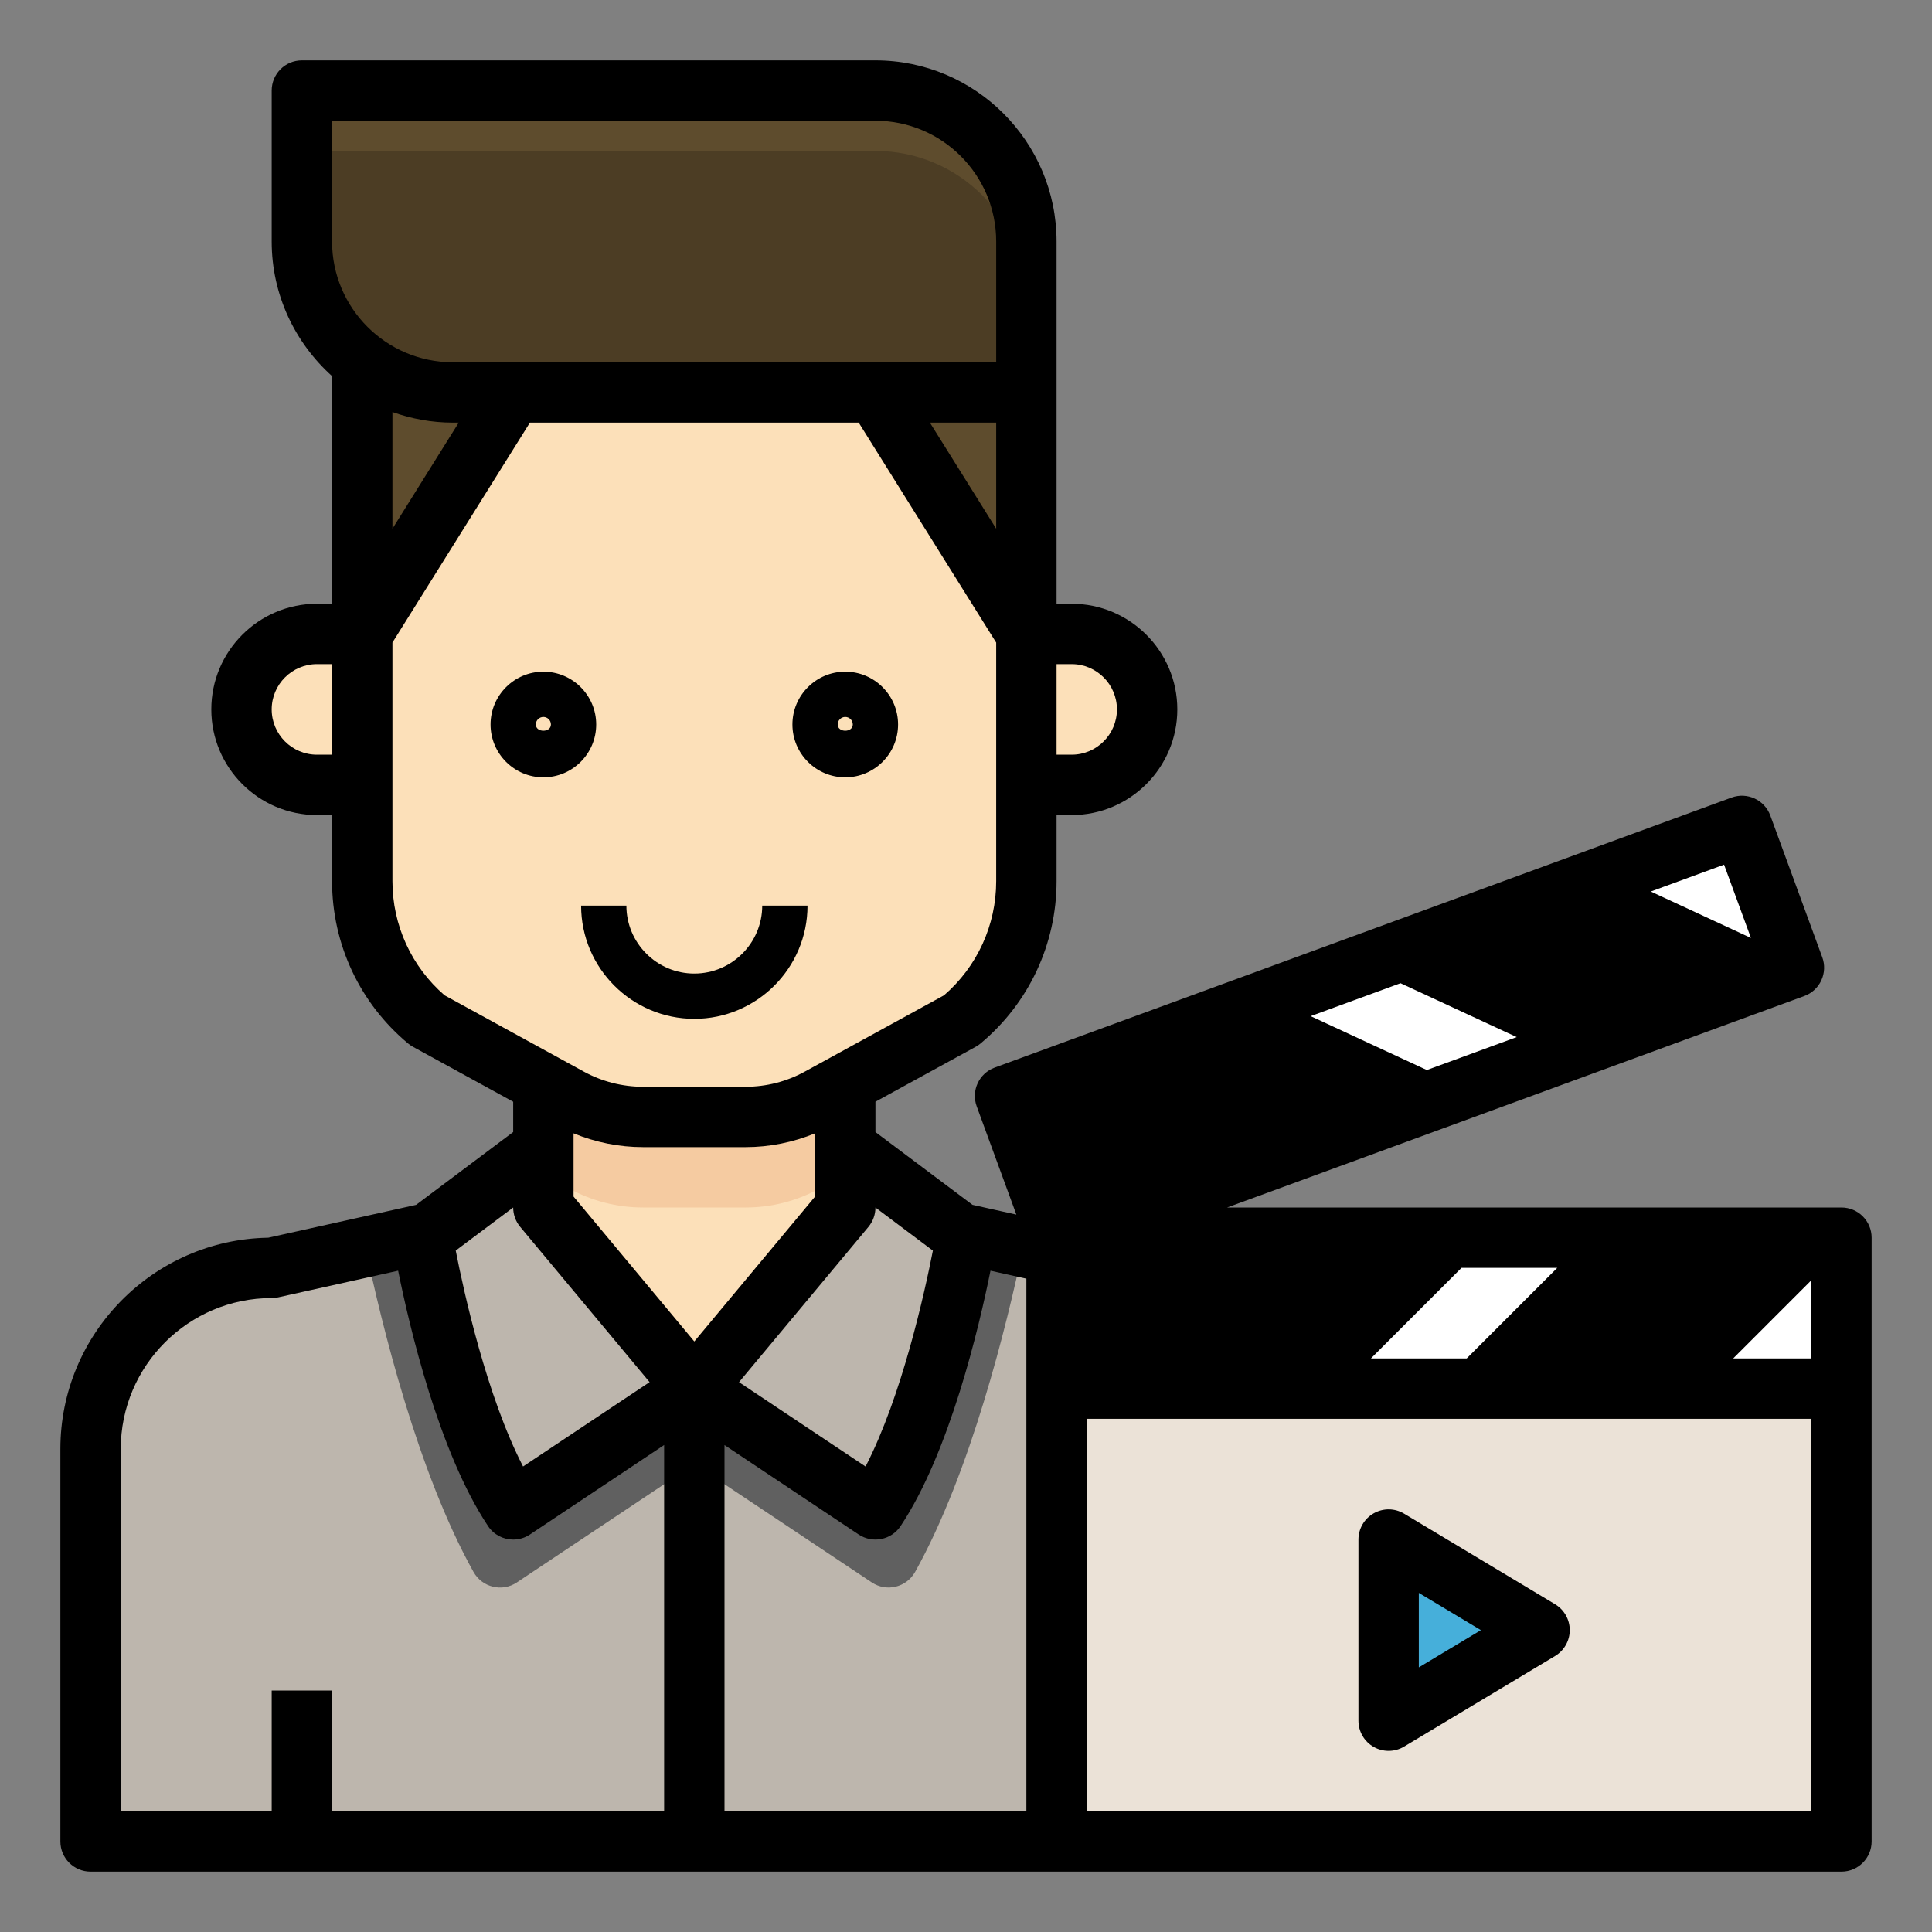
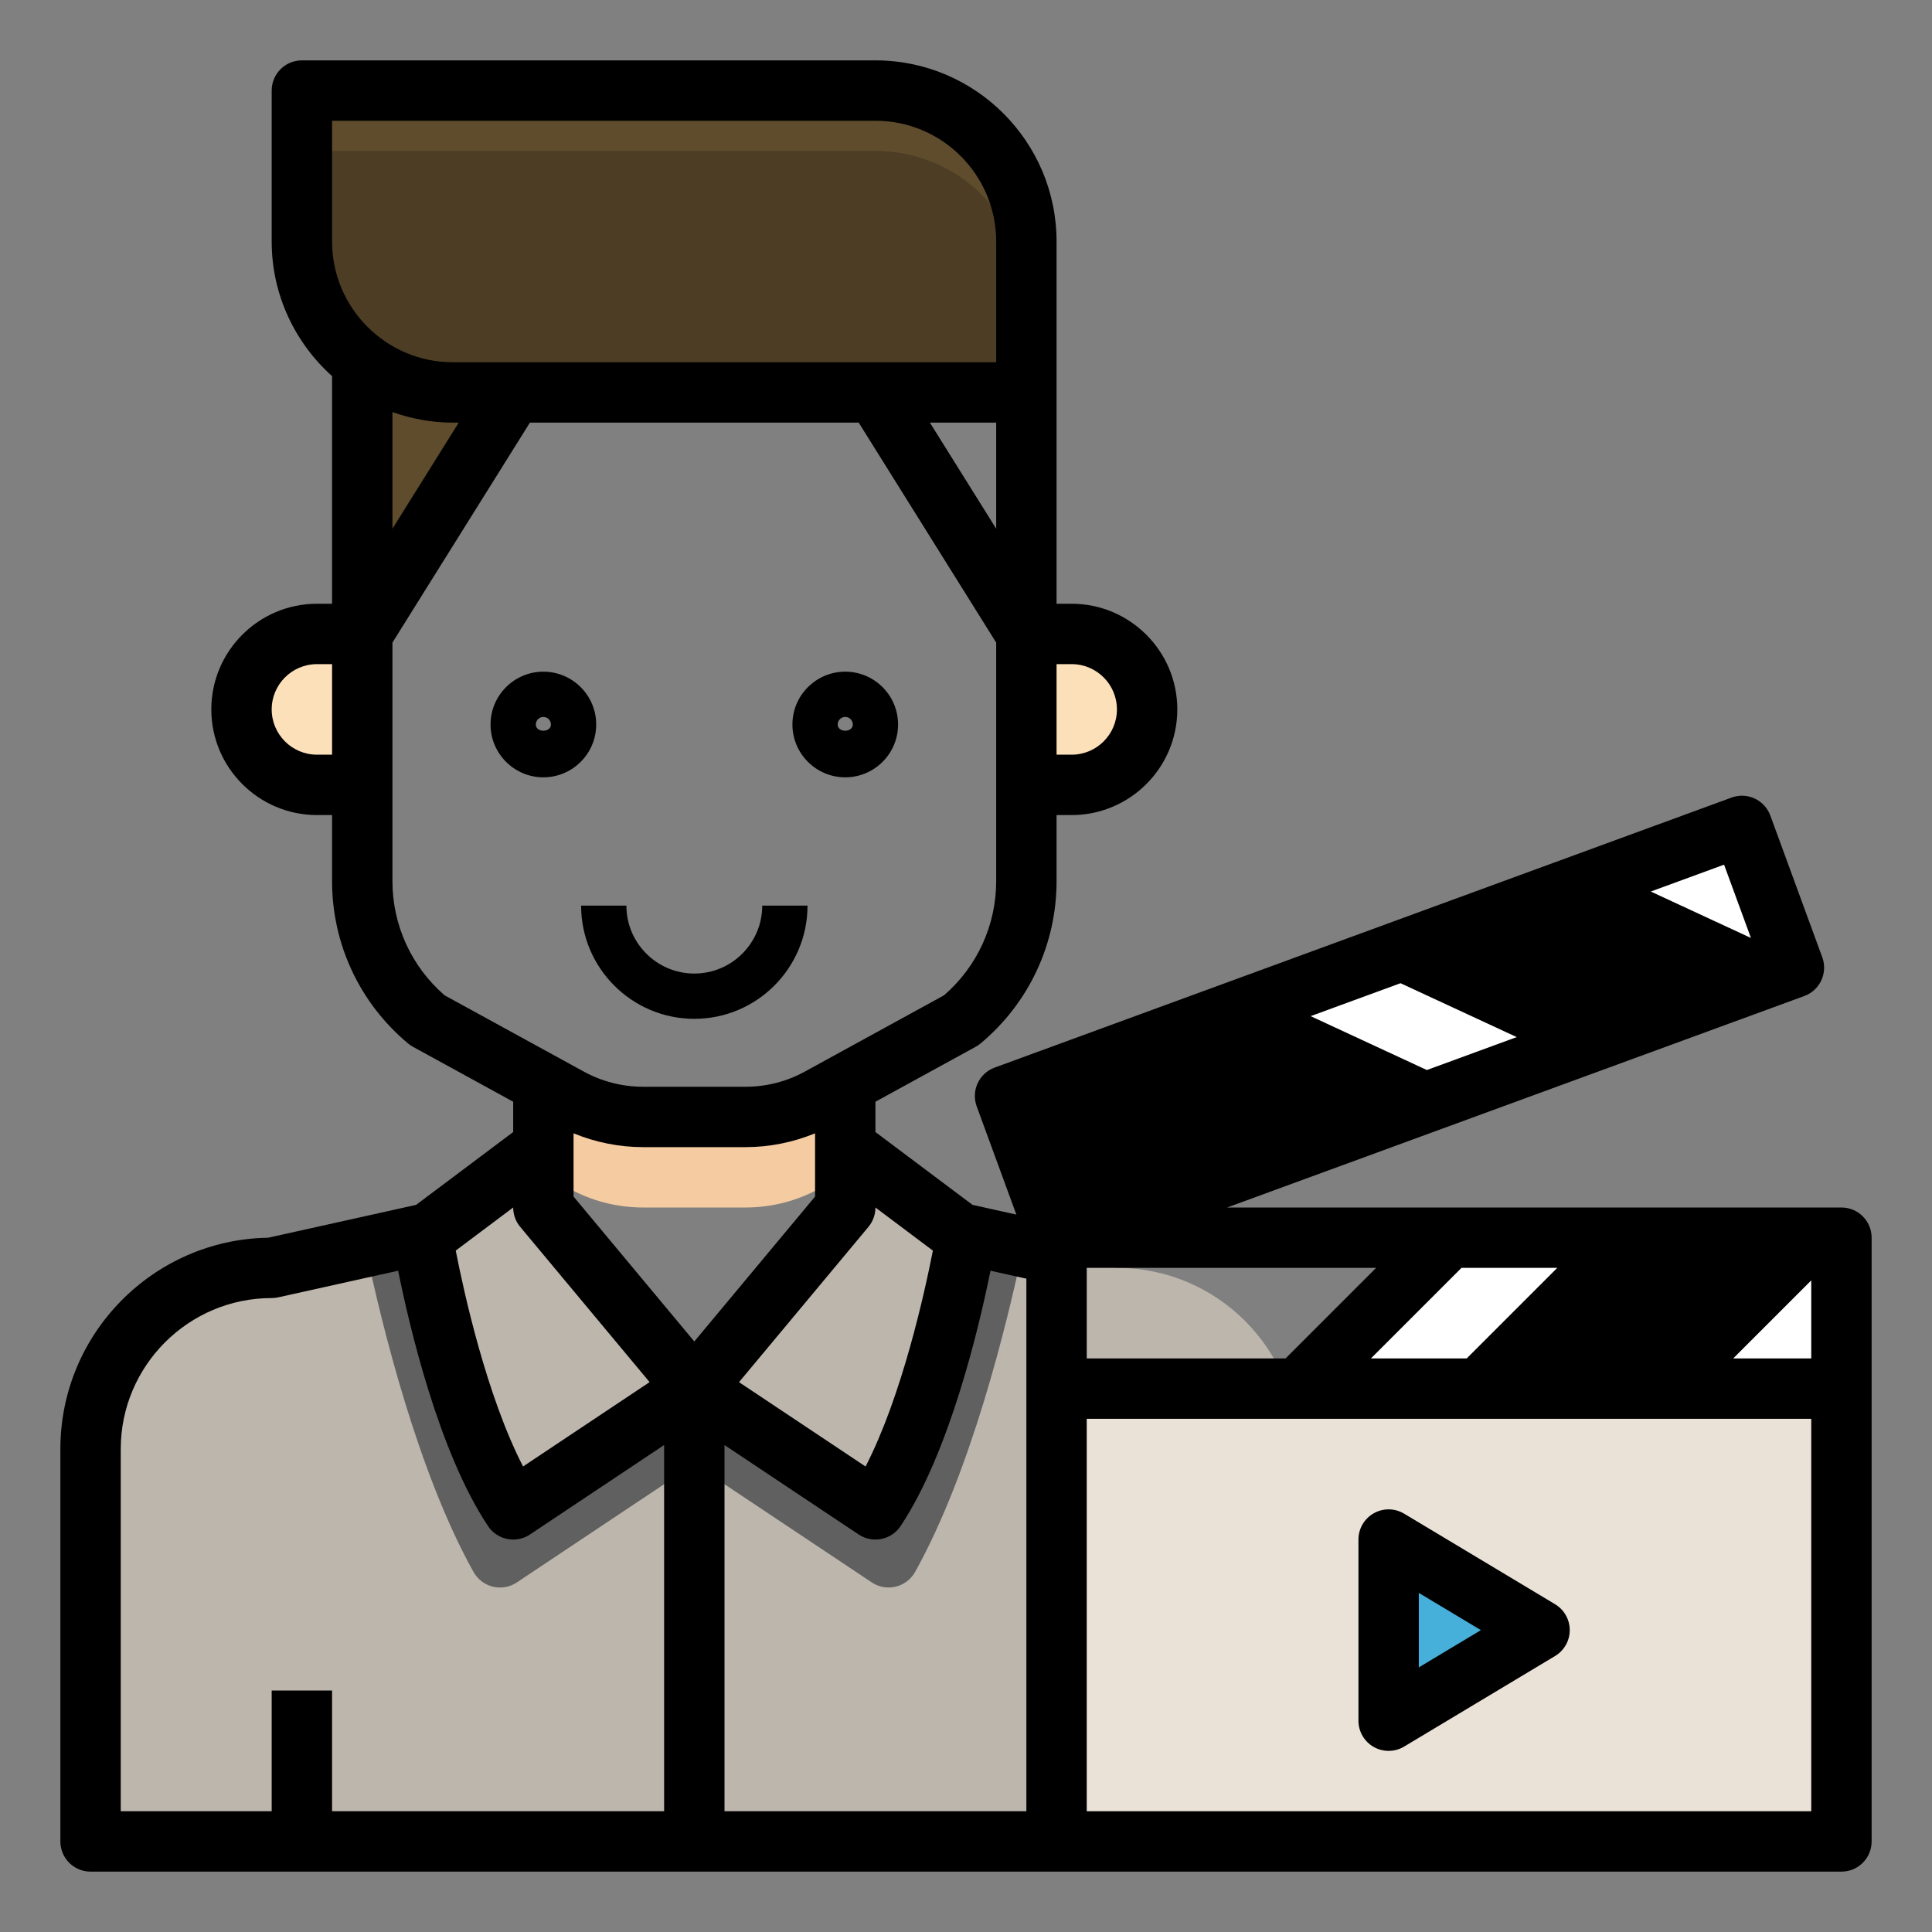
<svg xmlns="http://www.w3.org/2000/svg" id="Layer_1_1_" height="512" viewBox="0 0 64 64" width="512">
  <rect x="0" y="0" width="64" height="64" fill="#808080" stroke="none" />
  <path d="m37 42-5.211-1.158-8.789 5.158-8.789-5.158-5.211 1.158c-3.314 0-6 2.686-6 6v13h40v-13c0-3.314-2.686-6-6-6z" fill="#bdb6ad" />
  <g fill="#fce0b9">
-     <path d="m27.138 36.376c-.747.41-1.584.624-2.436.624h-3.405c-.851 0-1.689-.214-2.436-.624l-.861-.472v2.096 2l5 6 5-6v-2-2.096z" />
-     <path d="m21.298 37h3.405c.851 0 1.689-.214 2.436-.624l.861-.472 3.841-2.105c1.368-1.14 2.159-2.829 2.159-4.609v-8.19l-5-8h-12l-5 8v8.19c0 1.781.791 3.469 2.159 4.609l3.841 2.105.862.472c.747.41 1.584.624 2.436.624z" />
    <path d="m10.5 21c-1.381 0-2.5 1.119-2.5 2.5s1.119 2.5 2.5 2.5h1.5v-5z" />
    <path d="m35.5 26c1.381 0 2.5-1.119 2.5-2.5s-1.119-2.5-2.5-2.5h-1.5v5z" />
  </g>
-   <path d="m34 21v-8h-5z" fill="#5e4c2d" />
  <path d="m18 38-4 3s1 6 3 9l6-4-5-6z" fill="#bdb6ad" />
  <path d="m32 41-.211-.158-3.789-2.842v2l-5 6 6 4c2-3 3-9 3-9z" fill="#bdb6ad" />
  <path d="m34 13v-5c0-2.761-2.239-5-5-5h-19v5c0 2.761 2.239 5 5 5h2 12z" fill="#4c3d24" />
  <path d="m49 46 5-5h-6l-5 5z" fill="#fff" />
  <path d="m55 46 5-5h-6l-5 5z" />
-   <path d="m43 46 5-5h-12.985-.015v.556l.068.015-.068-.015v4.444z" />
  <path d="m55 46h6v-5h-1z" fill="#fff" />
  <path d="m52.074 29.424-5.634 2.065 6.23 2.974 5.819-2.064z" />
  <path d="m40.806 33.553-7.511 2.752 1.72 4.695 12.206-4.473z" />
  <path d="m59.428 32.055-1.721-4.695-5.633 2.064 6.415 2.975z" fill="#fff" />
  <path d="m17 13h-2c-1.131 0-2.162-.39-3-1.023v9.023l5.333-8z" fill="#5e4c2d" />
  <path d="m29 3h-19v2h19c2.761 0 5 2.239 5 5v-2c0-2.761-2.239-5-5-5z" fill="#5e4c2d" />
  <path d="m28 35.904-.862.472c-.747.41-1.584.624-2.436.624h-3.405c-.851 0-1.689-.214-2.436-.624l-.861-.472v2.096.904l.862.472c.747.41 1.584.624 2.436.624h3.405c.851 0 1.689-.214 2.436-.624l.861-.472v-.904z" fill="#f5cba1" />
  <path d="m31.789 40.842.211.158s-1 6-3 9l-6-4-6 4c-2-3-3-9-3-9l.211-.158-2.109.469c.548 2.602 1.74 7.457 3.582 10.759.287.514.947.677 1.436.351l5.88-3.921 5.88 3.92c.49.326 1.15.163 1.436-.351 1.842-3.302 3.034-8.157 3.582-10.759z" fill="#606060" />
  <path d="m46.44 31.489-5.634 2.064 6.415 2.974 5.634-2.064z" fill="#fff" />
  <path d="m35 46h26v15h-26z" fill="#ebe2d7" />
  <path d="m46 57 5-3-5-3z" fill="#46afda" />
  <path d="m18 25.75c-.965 0-1.75-.785-1.75-1.75s.785-1.75 1.75-1.75 1.75.785 1.75 1.75-.785 1.75-1.75 1.75zm0-2c-.138 0-.25.112-.25.25 0 .275.5.275.5 0 0-.138-.112-.25-.25-.25z" />
  <path d="m28 25.75c-.965 0-1.75-.785-1.75-1.75s.785-1.75 1.75-1.75 1.75.785 1.75 1.75-.785 1.75-1.75 1.75zm0-2c-.138 0-.25.112-.25.25 0 .275.5.275.5 0 0-.138-.112-.25-.25-.25z" />
  <path d="m23 33.75c-2.067 0-3.75-1.682-3.75-3.75h1.5c0 1.241 1.01 2.25 2.25 2.25s2.25-1.009 2.25-2.25h1.5c0 2.068-1.683 3.75-3.75 3.75z" />
  <path d="m61 40h-20.35l19.121-7.006c.249-.091.452-.278.563-.519.111-.24.123-.516.031-.765l-1.721-4.695c-.19-.518-.765-.784-1.282-.595l-24.412 8.945c-.519.19-.785.764-.596 1.283l1.314 3.587-1.453-.323-3.215-2.412v-1.004l3.321-1.82c.057-.031.11-.067.16-.109 1.601-1.334 2.519-3.294 2.519-5.377v-2.19h.5c1.93 0 3.5-1.57 3.5-3.5s-1.57-3.5-3.5-3.5h-.5v-7-5c0-3.309-2.691-6-6-6h-19c-.553 0-1 .448-1 1v5c0 1.771.776 3.36 2 4.46v7.54h-.5c-1.93 0-3.5 1.57-3.5 3.5s1.57 3.5 3.5 3.5h.5v2.19c0 2.083.918 4.043 2.519 5.377.05.042.104.078.16.109l3.321 1.82v1.004l-3.217 2.413-4.898 1.088c-3.807.061-6.885 3.177-6.885 6.999v13c0 .552.447 1 1 1h32 .286 25.714c.553 0 1-.448 1-1v-20c0-.552-.447-1-1-1zm-42-2.457c.727.298 1.509.457 2.298.457h3.404c.789 0 1.571-.159 2.298-.457v2.095l-4 4.8-4-4.8zm5 10.326 4.445 2.963c.46.306 1.08.182 1.387-.277 1.631-2.447 2.606-6.613 2.979-8.461l1.189.264v17.642h-10zm12-2.869v-3h9.586l-3 3zm12.414-3h3.172l-3 3h-3.172zm6 0h3.172l-3 3h-3.172zm5.586.414v2.586h-2.586zm-9.757-8.059-2.977 1.091-3.849-1.785 2.977-1.091zm-1.192-2.758 2.978-1.091 3.849 1.785-2.978 1.091zm8.951-.526-3.318-1.538 2.428-.89zm-17.24 3.563 3.849 1.785-9.001 3.298-1.032-2.817zm-9.859 6.794c-.268 1.369-1.023 4.813-2.23 7.152l-4.192-2.794 4.288-5.145c.149-.181.231-.407.231-.641zm2.097-23.914-2.196-3.514h2.196zm4 5.986c0 .827-.673 1.5-1.5 1.5h-.5v-3h.5c.827 0 1.5.673 1.5 1.5zm-26-19.5h18c2.206 0 4 1.794 4 4v4h-18c-2.206 0-4-1.794-4-4zm4 10h.196l-2.196 3.514v-3.864c.627.222 1.298.35 2 .35zm-4.5 11c-.827 0-1.5-.673-1.5-1.5s.673-1.5 1.5-1.5h.5v3zm2.5 4.19v-7.904l4.554-7.286h10.892l4.554 7.287v7.903c0 1.457-.629 2.83-1.729 3.781l-4.614 2.529c-.598.328-1.273.5-1.955.5h-3.404c-.682 0-1.357-.173-1.955-.5l-4.614-2.528c-1.1-.952-1.729-2.325-1.729-3.782zm4 10.81c0 .234.082.461.231.64l4.288 5.145-4.192 2.794c-1.207-2.339-1.963-5.783-2.23-7.152zm-13 8c0-2.757 2.243-5 5-5 .073 0 .146-.008.217-.024l3.972-.882c.373 1.848 1.348 6.014 2.979 8.461.192.289.51.445.833.445.19 0 .383-.054.554-.168l4.445-2.964v12.132h-11v-4h-2v4h-5zm32 12v-13h24v13z" />
  <path d="m51.515 53.143-5-3c-.31-.186-.693-.191-1.008-.013-.314.177-.507.51-.507.87v6c0 .36.193.693.507.87.153.087.323.13.493.13.178 0 .356-.047.515-.143l5-3c.3-.18.485-.506.485-.857s-.185-.677-.485-.857zm-4.515 2.091v-2.468l2.057 1.234z" />
</svg>